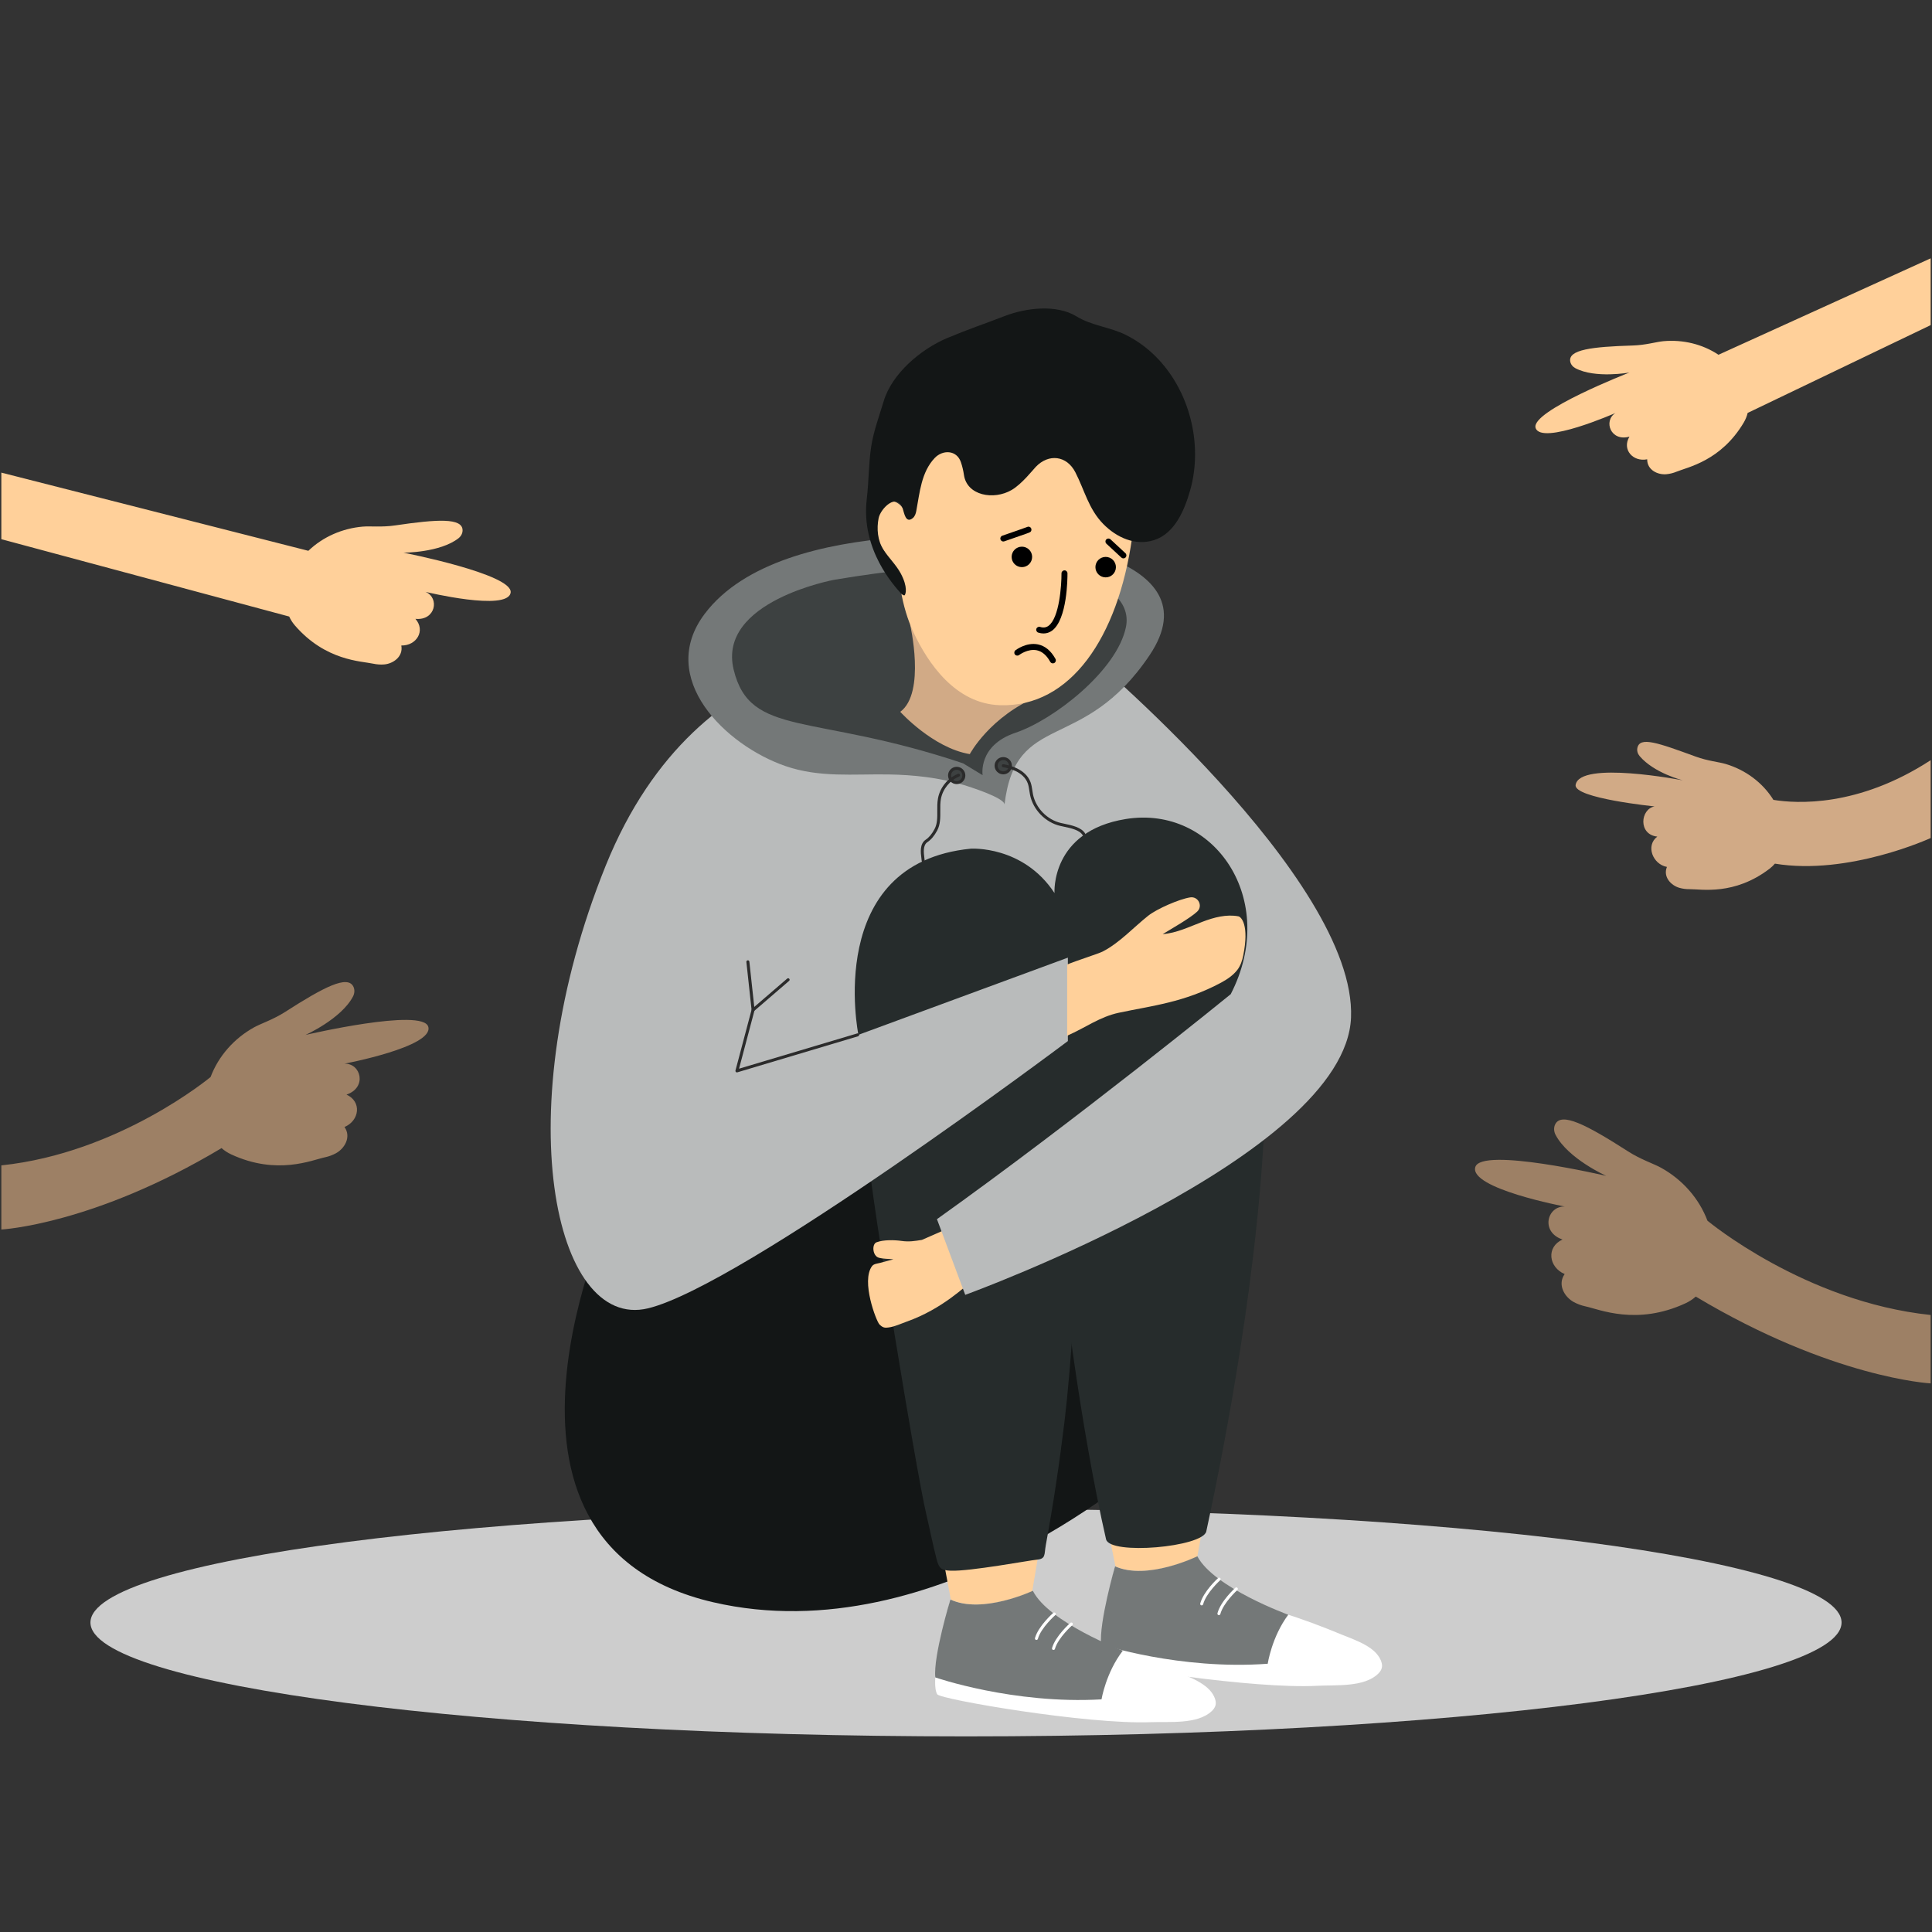
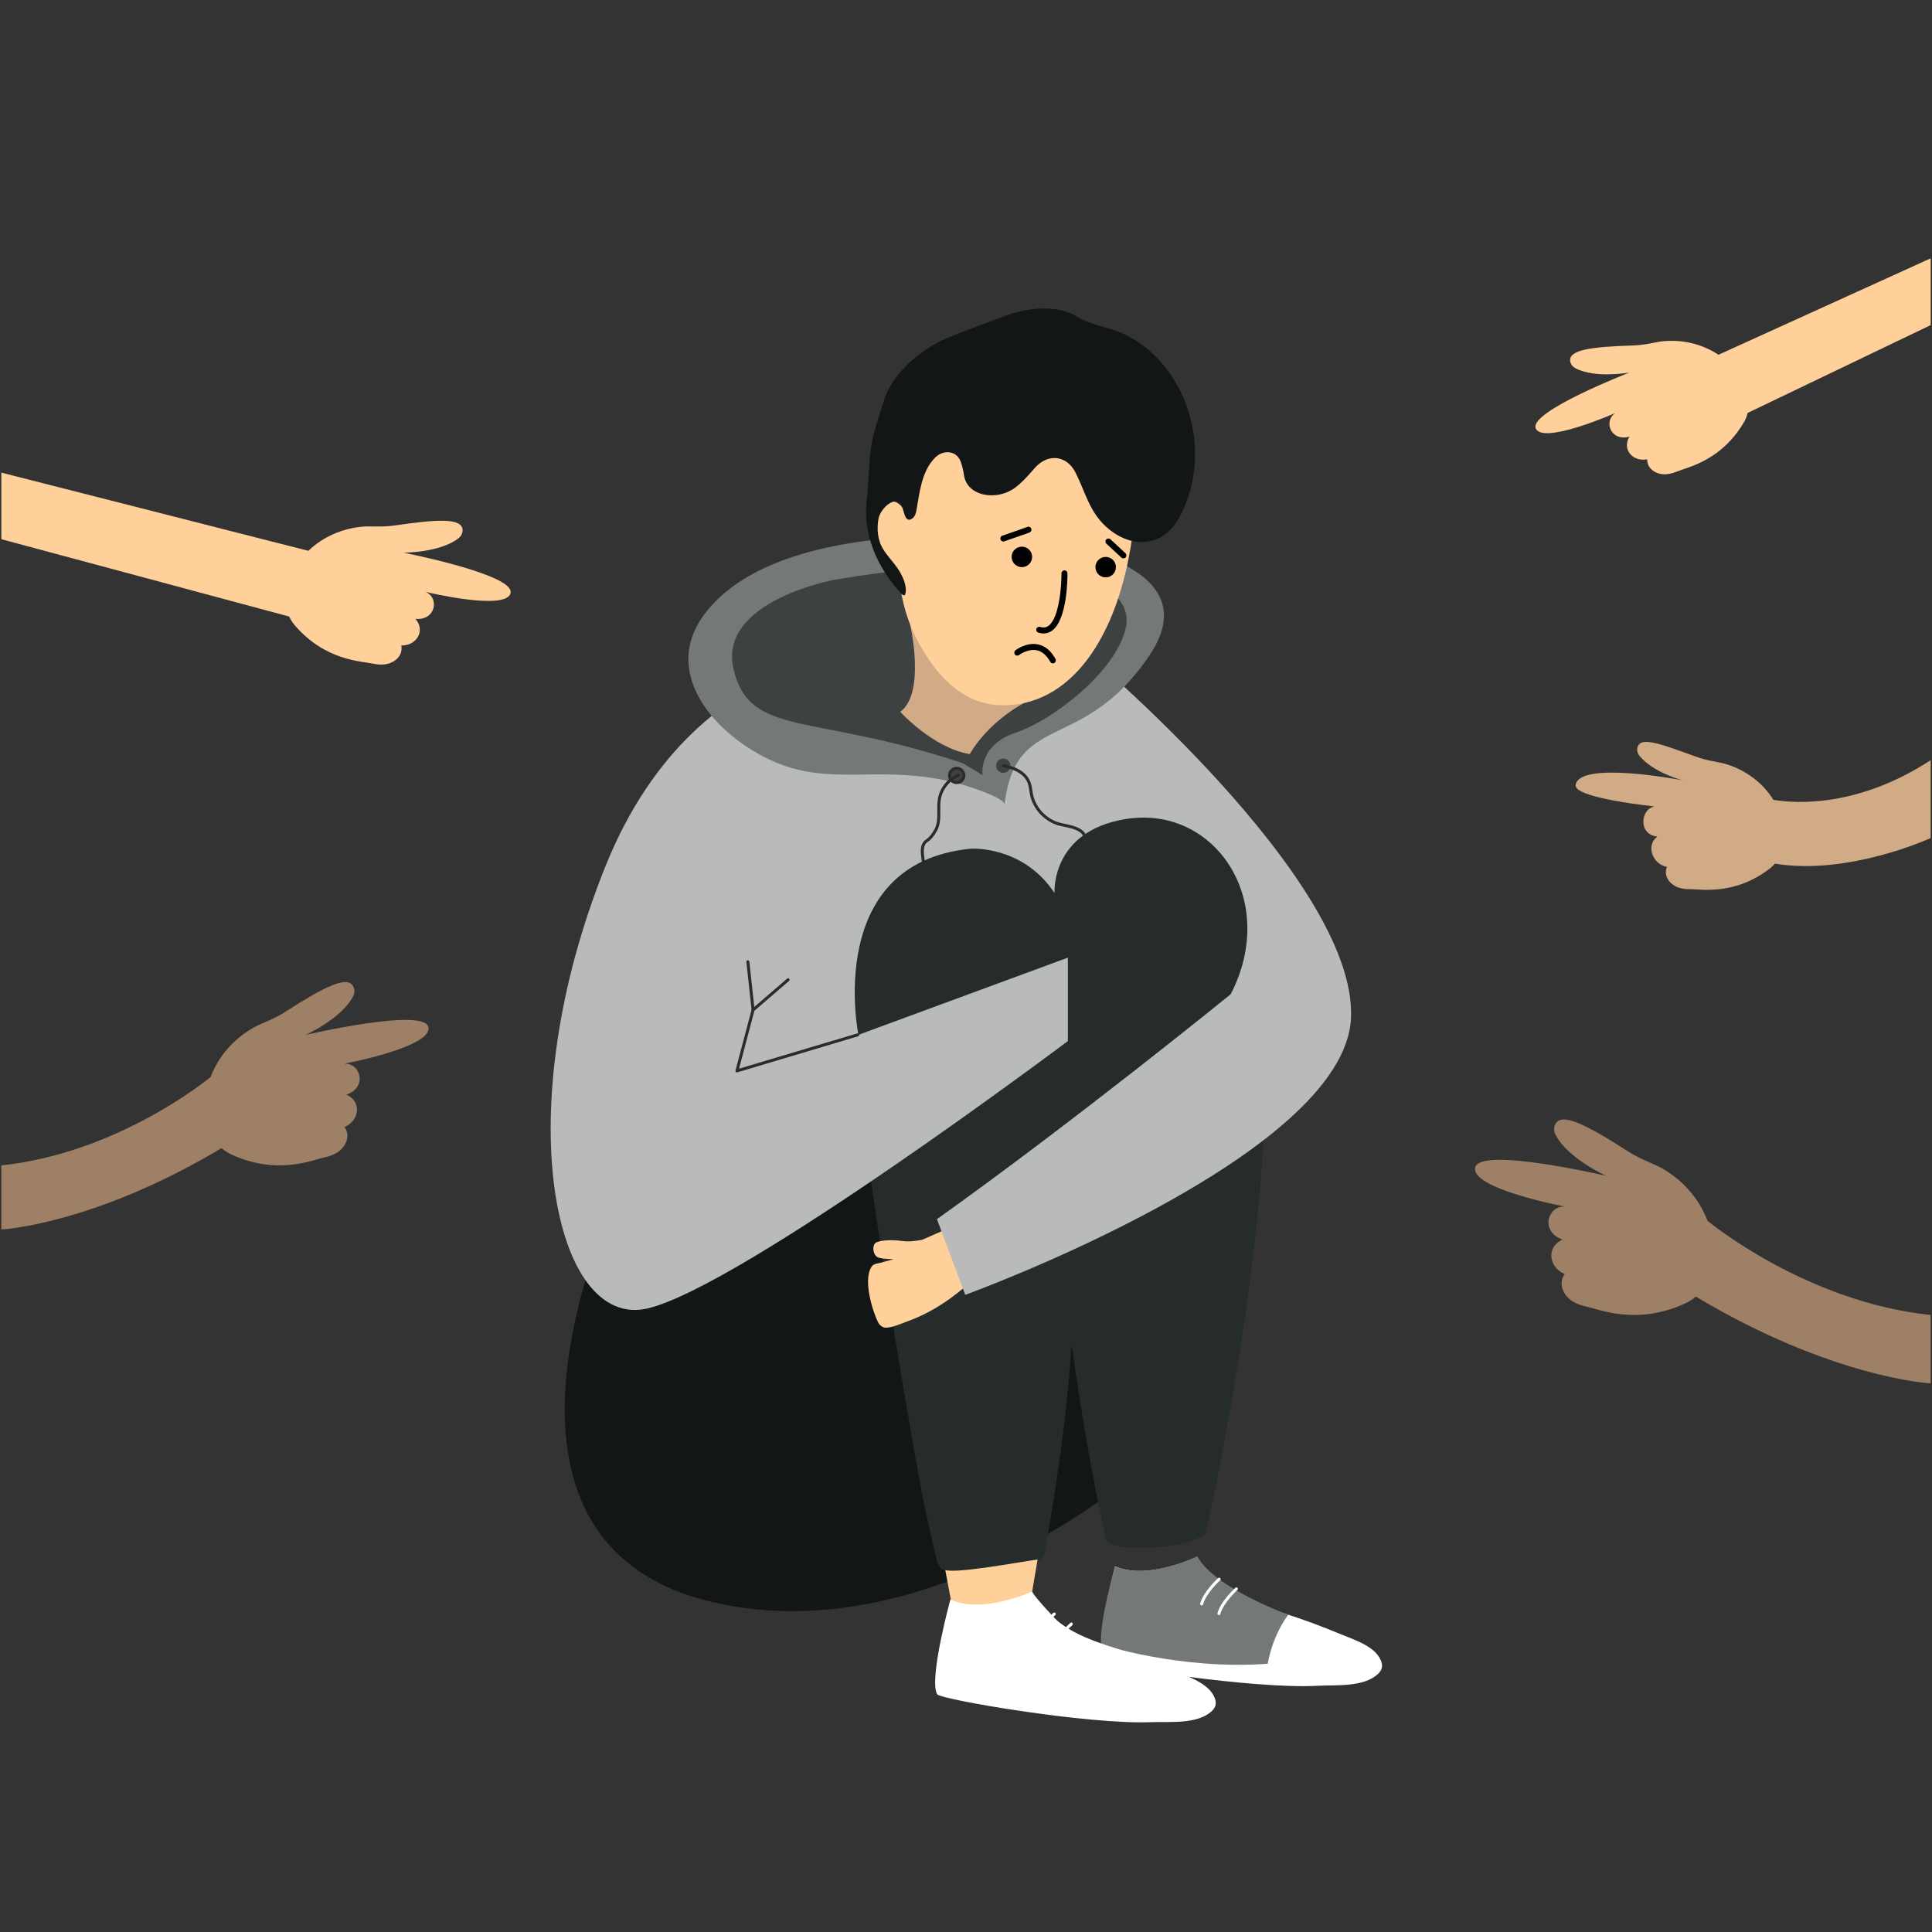
<svg xmlns="http://www.w3.org/2000/svg" width="384pt" height="384pt" viewBox="0 0 384 384" version="1.2">
  <rect x="0" y="0" width="384" height="384" fill="#333333" stroke="none" />
  <defs>
    <clipPath id="clip1">
-       <path d="M 17 299 L 367 299 L 367 345.125 L 17 345.125 Z M 17 299 " />
-     </clipPath>
+       </clipPath>
    <clipPath id="clip2">
      <path d="M 305 51.359 L 384 51.359 L 384 95 L 305 95 Z M 305 51.359 " />
    </clipPath>
  </defs>
  <g id="surface1">
    <g clip-path="url(#clip1)" clip-rule="nonzero">
      <path style=" stroke:none;fill-rule:nonzero;fill:rgb(80.389%,80.389%,80.389%);fill-opacity:1;" d="M 366.023 322.488 C 366.023 334.988 288.109 345.121 192 345.121 C 95.891 345.121 17.977 334.988 17.977 322.488 C 17.977 309.988 95.891 299.859 192 299.859 C 288.109 299.859 366.023 309.988 366.023 322.488 " />
    </g>
    <path style=" stroke:none;fill-rule:nonzero;fill:rgb(7.449%,8.629%,8.629%);fill-opacity:1;" d="M 121.695 239.922 C 121.695 239.922 90.406 306.535 141.723 318.453 C 186.555 328.863 229.238 290.066 229.238 290.066 L 246.738 211.848 L 121.695 239.922 " />
-     <path style=" stroke:none;fill-rule:nonzero;fill:rgb(100%,81.569%,60.39%);fill-opacity:1;" d="M 220.117 303.531 L 222.02 312.844 L 237.34 312.828 L 239.156 302.93 L 220.117 303.531 " />
    <path style=" stroke:none;fill-rule:nonzero;fill:rgb(100%,100%,100%);fill-opacity:1;" d="M 221.621 311.309 C 221.621 311.309 217.516 327.328 219.301 330.191 C 219.93 331.195 249.203 335.758 261.84 335.062 C 265.453 334.863 271.121 335.402 273.918 332.668 C 274.512 332.09 274.836 331.422 274.633 330.582 C 273.859 327.387 269.355 326 266.707 324.902 C 262.75 323.262 258.785 321.762 254.688 320.508 C 250.617 319.266 246.395 317.918 243.004 315.254 C 242.477 314.84 237.496 309.637 237.902 309.445 C 237.902 309.445 228.016 314.207 221.621 311.309 " />
    <path style=" stroke:none;fill-rule:nonzero;fill:rgb(45.49%,47.06%,47.06%);fill-opacity:1;" d="M 221.621 311.309 C 221.621 311.309 218.383 322.625 218.867 326.844 C 218.867 326.844 234.41 331.969 251.969 330.684 C 251.969 330.684 252.762 325.348 256.055 320.938 C 256.055 320.938 241.266 315.582 237.98 309.32 C 237.98 309.32 228.016 314.207 221.621 311.309 " />
    <path style=" stroke:none;fill-rule:nonzero;fill:rgb(100%,100%,100%);fill-opacity:1;" d="M 238.844 319.082 C 238.82 319.082 238.793 319.078 238.77 319.074 C 238.609 319.031 238.516 318.867 238.555 318.711 C 239.188 316.32 241.996 313.754 242.113 313.648 C 242.238 313.539 242.426 313.547 242.535 313.668 C 242.645 313.789 242.637 313.977 242.516 314.086 C 242.488 314.113 239.715 316.641 239.133 318.863 C 239.098 318.996 238.977 319.082 238.844 319.082 " />
    <path style=" stroke:none;fill-rule:nonzero;fill:rgb(100%,100%,100%);fill-opacity:1;" d="M 242.266 321.02 C 242.242 321.02 242.215 321.02 242.191 321.012 C 242.031 320.969 241.938 320.809 241.98 320.648 C 242.609 318.254 245.418 315.695 245.535 315.586 C 245.66 315.477 245.848 315.484 245.957 315.605 C 246.066 315.727 246.059 315.914 245.938 316.023 C 245.91 316.051 243.141 318.578 242.555 320.801 C 242.52 320.934 242.398 321.02 242.266 321.02 " />
    <path style=" stroke:none;fill-rule:nonzero;fill:rgb(100%,81.569%,60.39%);fill-opacity:1;" d="M 187.516 310.109 L 189.27 319.449 L 204.586 319.676 L 206.559 307.996 L 187.516 310.109 " />
    <path style=" stroke:none;fill-rule:nonzero;fill:rgb(100%,100%,100%);fill-opacity:1;" d="M 188.895 317.91 C 188.895 317.91 184.539 333.863 186.277 336.754 C 186.891 337.766 216.086 342.789 228.734 342.297 C 232.348 342.156 238.008 342.785 240.848 340.094 C 241.449 339.527 241.785 338.859 241.594 338.02 C 240.871 334.812 236.391 333.352 233.762 332.215 C 229.828 330.512 225.891 328.949 221.809 327.629 C 217.762 326.324 213.562 324.91 210.215 322.195 C 209.691 321.773 204.797 316.492 205.203 316.301 C 205.203 316.301 195.246 320.91 188.895 317.91 " />
-     <path style=" stroke:none;fill-rule:nonzero;fill:rgb(45.49%,47.06%,47.06%);fill-opacity:1;" d="M 188.895 317.91 C 188.895 317.91 185.477 329.172 185.895 333.398 C 185.895 333.398 201.355 338.77 218.934 337.762 C 218.934 337.762 219.809 332.441 223.172 328.078 C 223.172 328.078 208.473 322.496 205.285 316.18 C 205.285 316.18 195.246 320.91 188.895 317.91 " />
    <path style=" stroke:none;fill-rule:nonzero;fill:rgb(100%,100%,100%);fill-opacity:1;" d="M 205.996 325.953 C 205.973 325.953 205.945 325.953 205.918 325.945 C 205.758 325.902 205.668 325.738 205.711 325.578 C 206.379 323.195 209.23 320.676 209.352 320.57 C 209.477 320.465 209.66 320.477 209.77 320.598 C 209.879 320.723 209.867 320.91 209.742 321.02 C 209.715 321.043 206.902 323.527 206.285 325.738 C 206.246 325.871 206.129 325.953 205.996 325.953 " />
    <path style=" stroke:none;fill-rule:nonzero;fill:rgb(100%,100%,100%);fill-opacity:1;" d="M 209.391 327.945 C 209.363 327.945 209.336 327.945 209.309 327.938 C 209.152 327.891 209.059 327.727 209.102 327.57 C 209.77 325.188 212.621 322.668 212.742 322.562 C 212.863 322.457 213.055 322.469 213.16 322.59 C 213.27 322.715 213.258 322.902 213.133 323.012 C 213.105 323.035 210.297 325.52 209.676 327.73 C 209.637 327.859 209.52 327.945 209.391 327.945 " />
    <path style=" stroke:none;fill-rule:nonzero;fill:rgb(14.899%,17.249%,17.249%);fill-opacity:1;" d="M 209.387 232.168 C 208.996 224.273 208.828 216.355 208.992 208.398 C 209.223 197.379 207.129 186.707 209.199 175.805 C 210.547 168.715 216.062 163.809 222.824 162.344 C 267.203 152.711 249.504 259.316 239.758 304.379 C 239.086 307.5 220.57 309.148 219.836 305.938 C 215.129 285.402 210.375 252.059 209.387 232.168 " />
    <path style=" stroke:none;fill-rule:nonzero;fill:rgb(14.899%,17.249%,17.249%);fill-opacity:1;" d="M 177.121 173.641 C 182.133 167.934 189.738 165.492 197.477 167.129 C 202.219 167.77 207.879 169.926 209.723 174.266 C 217.996 193.73 214.129 261.477 211.578 282.551 C 210.582 290.762 209.359 298.941 207.867 307.078 C 207.496 309.098 207.938 309.863 205.887 310.023 C 204.797 310.109 192.715 312.344 188.98 312.191 C 187.152 312.121 186.641 311.793 186.16 309.93 C 185.391 306.938 184.797 303.902 184.09 300.895 C 182.074 292.297 173.234 238.387 172.469 228.961 C 171.973 222.855 170.391 216.836 169.781 210.723 C 168.664 199.488 168.84 186.766 174.836 176.777 C 175.52 175.641 176.285 174.594 177.121 173.641 " />
    <path style=" stroke:none;fill-rule:nonzero;fill:rgb(100%,81.569%,60.39%);fill-opacity:1;" d="M 189.637 243.629 L 183.238 246.438 C 181.773 246.676 180.664 246.852 179.191 246.645 C 177.723 246.438 175.617 246.398 174.227 246.91 C 173.246 247.266 173.402 249.645 174.691 249.988 C 175.625 250.234 176.613 250.191 177.574 250.293 C 176.703 250.527 175.832 250.762 174.961 251 C 174.391 251.152 173.684 251.18 173.328 251.648 C 171.094 254.633 174.184 262.625 174.793 263.234 C 175.047 263.488 175.324 263.73 175.664 263.828 C 175.945 263.914 176.246 263.891 176.539 263.855 C 177.832 263.695 179.012 263.109 180.238 262.672 C 187.359 260.152 191.941 255.512 193.316 254.539 L 189.637 243.629 " />
    <path style=" stroke:none;fill-rule:nonzero;fill:rgb(72.549%,73.329%,73.329%);fill-opacity:1;" d="M 180.105 129.125 C 180.105 129.125 139.266 125.301 120.379 172.082 C 100.738 220.738 110.047 264.535 128.777 260.047 C 147.512 255.555 212.25 206.918 212.25 206.918 L 212.25 190.34 L 170.617 205.68 C 170.617 205.68 163.621 171.578 192.957 168.68 C 192.957 168.68 203.34 167.992 209.59 177.5 C 209.59 177.5 208.77 165.211 223.754 162.789 C 241.34 159.945 254.301 178.832 244.613 197.605 C 244.613 197.605 214.141 222.41 186.227 242.32 L 191.848 257.363 C 191.848 257.363 267.402 229.934 268.527 202.254 C 269.648 174.574 215.117 129.125 215.117 129.125 L 180.105 129.125 " />
    <path style=" stroke:none;fill-rule:nonzero;fill:rgb(16.859%,16.859%,16.859%);fill-opacity:1;" d="M 146.469 213.145 C 146.395 213.145 146.316 213.117 146.262 213.062 C 146.184 212.988 146.152 212.875 146.18 212.77 L 149.379 200.707 L 148.348 191.199 C 148.332 191.035 148.449 190.891 148.613 190.871 C 148.773 190.852 148.922 190.973 148.941 191.133 L 149.977 200.695 C 149.98 200.73 149.98 200.77 149.969 200.805 L 146.891 212.41 L 170.387 205.398 C 170.543 205.352 170.711 205.438 170.758 205.598 C 170.805 205.754 170.715 205.918 170.559 205.965 L 146.555 213.133 C 146.523 213.141 146.496 213.145 146.469 213.145 " />
-     <path style=" stroke:none;fill-rule:nonzero;fill:rgb(100%,81.569%,60.39%);fill-opacity:1;" d="M 212.105 191.703 C 214.012 190.914 218.352 189.547 219.168 189.125 C 222.516 187.406 225.309 184.312 228.215 182.008 C 229.965 180.625 234.379 178.703 236.551 178.363 C 238.152 178.109 239.133 180.062 237.957 181.18 C 236.586 182.48 232.668 184.699 231.09 185.668 C 233.852 185.457 236.406 184.195 238.996 183.211 C 241.273 182.34 243.781 181.672 246.145 182.129 C 246.707 182.238 248.316 183.855 247.105 189.906 C 246.902 190.926 246.562 191.949 245.93 192.773 C 245.113 193.836 243.914 194.656 242.734 195.289 C 235.344 199.258 229.051 199.871 222.387 201.289 C 218.562 202.102 215.711 204.285 212.105 205.855 L 212.105 191.703 " />
    <path style=" stroke:none;fill-rule:nonzero;fill:rgb(45.49%,47.06%,47.06%);fill-opacity:1;" d="M 199.648 159.945 C 199.812 158.586 192.34 156.262 191.574 156.031 C 186.719 154.566 181.645 154.008 176.586 153.926 C 169.57 153.816 162.898 154.598 156.125 152.266 C 144.219 148.168 130.406 134.781 140.082 121.98 C 155.629 101.406 204.148 107.203 204.148 107.203 C 204.148 107.203 241.797 110.383 228.5 130.211 C 215.199 150.035 201.898 141.055 199.648 159.945 " />
    <path style=" stroke:none;fill-rule:nonzero;fill:rgb(23.92%,25.49%,25.49%);fill-opacity:1;" d="M 165.824 115.234 C 165.824 115.234 142.539 119.5 145.816 133.078 C 149.094 146.652 161.383 141.637 191.422 151.719 L 195.305 154.078 C 195.305 154.078 194.32 148.164 201.844 145.637 C 209.367 143.113 222.055 133.293 223.797 124.59 C 225.539 115.891 210.383 107.789 165.824 115.234 " />
    <path style=" stroke:none;fill-rule:nonzero;fill:rgb(81.96%,66.669%,52.55%);fill-opacity:1;" d="M 180.883 124.09 C 180.883 124.09 184.062 137.695 178.934 141.48 C 178.934 141.48 185.402 148.652 192.754 149.887 C 192.754 149.887 196.707 142.375 206.551 138.289 L 180.883 124.09 " />
    <path style=" stroke:none;fill-rule:nonzero;fill:rgb(100%,81.569%,60.39%);fill-opacity:1;" d="M 179.039 117.336 C 179.539 120.258 180.355 123.121 181.617 125.801 C 184.387 131.688 189.836 139.898 198.781 140.168 C 212.77 140.59 222.195 126.715 225.008 106.906 C 227.816 87.098 214.918 77.75 202.809 79.203 C 190.695 80.656 180.152 88.707 180.445 103.219 C 180.445 103.219 179.289 98.023 175.301 100.102 C 171.312 102.184 174.637 108.047 176.93 111.398 C 178.117 113.137 178.73 115.535 179.039 117.336 " />
    <path style=" stroke:none;fill-rule:nonzero;fill:rgb(7.449%,8.629%,8.629%);fill-opacity:1;" d="M 237.527 90.363 C 237.523 92.758 237.207 95.141 236.559 97.426 C 235.465 101.281 233.543 106.016 229.379 107.352 C 225.637 108.551 221.906 106.82 219.285 104.148 C 216.359 101.164 215.574 97.449 213.73 93.859 C 212.039 90.562 208.457 90.09 205.871 92.793 C 205.266 93.422 203.109 96.199 201.07 97.387 C 197.504 99.469 192.184 98.504 191.594 94.406 C 191.469 93.539 191.266 92.676 190.984 91.852 C 190.148 89.41 187.367 89.355 185.781 91.027 C 183.094 93.863 182.805 97.918 182.117 101.566 C 182.02 102.094 181.836 102.641 181.418 102.98 C 180.012 104.129 179.715 101.945 179.438 101.125 C 178.305 97.742 175.008 101.09 174.633 102.984 C 174.215 105.078 174.426 107.473 175.609 109.289 C 176.66 110.902 178.105 112.262 179.016 113.949 C 180.496 116.703 180.02 118.141 179.781 118.328 C 179.691 118.395 179.254 118.156 179.082 117.961 C 177.824 116.504 171.055 109.332 172.281 99.148 C 172.691 95.711 172.633 92.23 173.152 88.801 C 173.617 85.719 174.75 82.715 175.641 79.738 C 177.277 74.258 183.023 69.391 188.273 67.188 C 192.633 65.359 195.301 64.512 199.707 62.809 C 203.883 61.195 209.98 60.438 213.977 62.891 C 217.039 64.766 220.598 64.984 223.793 66.578 C 232.535 70.941 237.551 80.738 237.527 90.363 " />
    <path style=" stroke:none;fill-rule:nonzero;fill:rgb(0%,0%,0%);fill-opacity:1;" d="M 207.406 125.906 C 207.07 125.906 206.723 125.848 206.371 125.738 C 206.055 125.637 205.883 125.301 205.984 124.988 C 206.086 124.676 206.418 124.504 206.734 124.605 C 207.375 124.809 207.918 124.738 208.402 124.383 C 210.555 122.805 210.992 116.324 210.98 113.961 C 210.977 113.633 211.242 113.367 211.57 113.363 C 211.898 113.352 212.168 113.625 212.168 113.953 C 212.176 114.887 212.137 123.117 209.109 125.344 C 208.598 125.715 208.02 125.906 207.406 125.906 " />
    <path style=" stroke:none;fill-rule:nonzero;fill:rgb(0%,0%,0%);fill-opacity:1;" d="M 209.266 131.848 C 209.055 131.848 208.852 131.734 208.742 131.539 C 208.023 130.238 207.125 129.469 206.074 129.246 C 204.293 128.879 202.574 130.176 202.559 130.188 C 202.297 130.387 201.922 130.34 201.723 130.082 C 201.523 129.82 201.57 129.449 201.828 129.246 C 201.918 129.18 203.984 127.605 206.309 128.082 C 207.719 128.371 208.891 129.344 209.785 130.965 C 209.945 131.254 209.84 131.613 209.551 131.773 C 209.461 131.824 209.363 131.848 209.266 131.848 " />
    <path style=" stroke:none;fill-rule:nonzero;fill:rgb(0%,0%,0%);fill-opacity:1;" d="M 221.797 112.723 C 221.797 113.848 220.887 114.758 219.762 114.758 C 218.637 114.758 217.723 113.848 217.723 112.723 C 217.723 111.602 218.637 110.688 219.762 110.688 C 220.887 110.688 221.797 111.602 221.797 112.723 " />
    <path style=" stroke:none;fill-rule:nonzero;fill:rgb(0%,0%,0%);fill-opacity:1;" d="M 205.145 110.688 C 205.145 111.812 204.234 112.723 203.109 112.723 C 201.98 112.723 201.07 111.812 201.07 110.688 C 201.07 109.566 201.98 108.656 203.109 108.656 C 204.234 108.656 205.145 109.566 205.145 110.688 " />
    <path style=" stroke:none;fill-rule:nonzero;fill:rgb(0%,0%,0%);fill-opacity:1;" d="M 199.418 107.625 C 199.172 107.625 198.941 107.469 198.855 107.223 C 198.75 106.914 198.914 106.574 199.227 106.469 C 200.957 105.875 203.777 104.898 204.129 104.754 C 204.348 104.633 204.625 104.656 204.82 104.836 C 205.059 105.059 205.074 105.434 204.852 105.676 C 204.719 105.82 204.688 105.855 199.613 107.594 C 199.547 107.613 199.484 107.625 199.418 107.625 " />
    <path style=" stroke:none;fill-rule:nonzero;fill:rgb(0%,0%,0%);fill-opacity:1;" d="M 223.285 110.98 C 223.141 110.98 222.996 110.93 222.883 110.824 L 219.906 108.066 C 219.664 107.84 219.648 107.465 219.875 107.223 C 220.098 106.984 220.473 106.969 220.715 107.191 L 223.691 109.953 C 223.93 110.176 223.945 110.551 223.723 110.789 C 223.605 110.918 223.445 110.98 223.285 110.98 " />
    <path style=" stroke:none;fill-rule:nonzero;fill:rgb(23.92%,25.49%,25.49%);fill-opacity:1;" d="M 191.574 154.129 C 191.574 154.914 190.938 155.551 190.152 155.551 C 189.367 155.551 188.73 154.914 188.73 154.129 C 188.73 153.344 189.367 152.711 190.152 152.711 C 190.938 152.711 191.574 153.344 191.574 154.129 " />
    <path style=" stroke:none;fill-rule:nonzero;fill:rgb(16.859%,16.859%,16.859%);fill-opacity:1;" d="M 190.152 153.004 C 189.531 153.004 189.027 153.508 189.027 154.129 C 189.027 154.75 189.531 155.25 190.152 155.25 C 190.773 155.25 191.277 154.75 191.277 154.129 C 191.277 153.508 190.773 153.004 190.152 153.004 Z M 190.152 155.848 C 189.203 155.848 188.434 155.078 188.434 154.129 C 188.434 153.184 189.203 152.41 190.152 152.41 C 191.102 152.41 191.871 153.184 191.871 154.129 C 191.871 155.078 191.102 155.848 190.152 155.848 " />
    <path style=" stroke:none;fill-rule:nonzero;fill:rgb(23.92%,25.49%,25.49%);fill-opacity:1;" d="M 200.828 152.191 C 200.828 152.973 200.191 153.609 199.406 153.609 C 198.621 153.609 197.984 152.973 197.984 152.191 C 197.984 151.406 198.621 150.77 199.406 150.77 C 200.191 150.77 200.828 151.406 200.828 152.191 " />
-     <path style=" stroke:none;fill-rule:nonzero;fill:rgb(16.859%,16.859%,16.859%);fill-opacity:1;" d="M 199.406 151.066 C 198.785 151.066 198.281 151.57 198.281 152.191 C 198.281 152.809 198.785 153.312 199.406 153.312 C 200.027 153.312 200.531 152.809 200.531 152.191 C 200.531 151.57 200.027 151.066 199.406 151.066 Z M 199.406 153.906 C 198.457 153.906 197.684 153.137 197.684 152.191 C 197.684 151.242 198.457 150.473 199.406 150.473 C 200.355 150.473 201.125 151.242 201.125 152.191 C 201.125 153.137 200.355 153.906 199.406 153.906 " />
    <path style=" stroke:none;fill-rule:nonzero;fill:rgb(16.859%,16.859%,16.859%);fill-opacity:1;" d="M 183.492 171.371 C 183.336 171.371 183.207 171.254 183.195 171.098 C 183.184 170.949 183.16 170.766 183.133 170.566 C 182.988 169.43 182.766 167.711 184.004 166.887 C 184.645 166.461 185.211 165.781 185.734 164.809 C 186.32 163.738 186.305 162.5 186.293 161.188 C 186.285 160.363 186.281 159.516 186.43 158.695 C 186.816 156.547 188.375 154.625 190.402 153.805 C 190.555 153.742 190.727 153.816 190.793 153.969 C 190.852 154.121 190.777 154.293 190.625 154.355 C 188.785 155.102 187.367 156.848 187.012 158.801 C 186.875 159.562 186.883 160.387 186.891 161.18 C 186.902 162.512 186.914 163.887 186.262 165.094 C 185.688 166.148 185.055 166.898 184.332 167.379 C 183.402 168 183.594 169.5 183.723 170.492 C 183.75 170.703 183.777 170.895 183.785 171.055 C 183.801 171.215 183.676 171.359 183.512 171.371 C 183.504 171.371 183.496 171.371 183.492 171.371 " />
    <path style=" stroke:none;fill-rule:nonzero;fill:rgb(16.859%,16.859%,16.859%);fill-opacity:1;" d="M 215.445 166.148 C 215.34 166.148 215.242 166.094 215.188 165.996 C 214.586 164.965 212.82 164.598 211.398 164.297 C 211.172 164.25 210.953 164.203 210.746 164.156 C 207.801 163.484 205.328 160.949 204.73 157.992 C 204.676 157.723 204.637 157.449 204.594 157.176 C 204.516 156.645 204.441 156.145 204.266 155.672 C 203.414 153.383 200.551 152.68 199.359 152.484 C 199.195 152.457 199.086 152.305 199.113 152.141 C 199.137 151.98 199.289 151.867 199.453 151.898 C 200.75 152.109 203.863 152.883 204.824 155.461 C 205.023 155.996 205.105 156.551 205.184 157.09 C 205.223 157.352 205.262 157.613 205.312 157.875 C 205.863 160.613 208.152 162.957 210.879 163.578 C 211.082 163.625 211.297 163.672 211.52 163.715 C 213.059 164.039 214.969 164.438 215.703 165.699 C 215.785 165.84 215.734 166.023 215.594 166.105 C 215.547 166.133 215.496 166.148 215.445 166.148 " />
    <path style=" stroke:none;fill-rule:nonzero;fill:rgb(16.859%,16.859%,16.859%);fill-opacity:1;" d="M 149.684 201.023 C 149.598 201.023 149.516 200.988 149.457 200.922 C 149.352 200.797 149.363 200.609 149.488 200.504 L 156.453 194.508 C 156.574 194.398 156.762 194.414 156.871 194.539 C 156.98 194.66 156.965 194.852 156.84 194.957 L 149.879 200.953 C 149.82 201 149.75 201.023 149.684 201.023 " />
    <path style=" stroke:none;fill-rule:nonzero;fill:rgb(100%,81.569%,60.39%);fill-opacity:1;" d="M 80.207 109.848 C 80.207 109.848 87.457 109.863 91.141 106.973 C 91.621 106.59 91.945 106.016 91.941 105.402 C 91.93 102.91 86.977 103.184 78.539 104.43 C 75.891 104.82 73.609 104.543 72.105 104.668 C 68.043 105.016 64.195 106.691 61.289 109.477 L 0.266 93.938 L 0.266 107.168 L 57.48 122.543 C 57.762 123.16 58.133 123.754 58.613 124.312 C 64.711 131.359 71.781 131.391 74.191 131.914 C 74.895 132.066 75.605 132.117 76.32 132.066 C 78.129 131.934 80.184 130.516 79.762 128.297 C 82.781 128.363 84.637 125.355 82.566 123 C 86.613 123.398 87.398 118.805 84.57 117.637 C 84.57 117.637 100.902 121.586 101.492 117.793 C 102.059 114.133 80.207 109.848 80.207 109.848 " />
    <g clip-path="url(#clip2)" clip-rule="nonzero">
      <path style=" stroke:none;fill-rule:nonzero;fill:rgb(100%,81.569%,60.39%);fill-opacity:1;" d="M 383.734 51.348 L 341.562 70.512 C 338.367 68.387 334.469 67.461 330.598 67.816 C 329.164 67.953 327.07 68.598 324.516 68.672 C 316.383 68.922 311.691 69.5 312.094 71.84 C 312.195 72.418 312.598 72.906 313.117 73.18 C 317.059 75.277 323.863 74.043 323.863 74.043 C 323.863 74.043 304.07 81.742 305.219 85.078 C 306.414 88.543 321.078 82.09 321.078 82.09 C 318.625 83.66 320.137 87.84 323.867 86.785 C 322.32 89.348 324.57 91.859 327.391 91.289 C 327.371 93.445 329.539 94.43 331.258 94.25 C 331.941 94.18 332.602 94.012 333.234 93.75 C 335.406 92.852 342.039 91.637 346.578 83.992 C 346.949 83.367 347.203 82.723 347.359 82.074 L 383.734 64.621 L 383.734 51.348 " />
    </g>
    <path style=" stroke:none;fill-rule:nonzero;fill:rgb(81.96%,66.669%,52.55%);fill-opacity:1;" d="M 352.48 158.98 C 350.332 155.527 346.91 153.008 342.969 151.84 C 341.602 151.434 339.43 151.254 337.047 150.383 C 329.453 147.609 325.934 146.348 325.441 148.656 C 325.32 149.227 325.508 149.824 325.883 150.27 C 328.746 153.66 334.453 155.094 334.453 155.094 C 334.453 155.094 313.883 151.094 313.168 156.023 C 312.785 158.66 328.855 160.281 328.855 160.281 C 326.012 160.824 325.57 165.875 329.402 166.281 C 327.027 168.07 328.504 171.785 331.316 172.309 C 330.5 174.285 332.133 175.992 333.785 176.461 C 334.441 176.648 335.113 176.738 335.793 176.73 C 338.133 176.707 344.699 178.035 351.719 172.66 C 352.117 172.352 352.469 172.016 352.777 171.656 C 367.426 174.082 383.734 166.566 383.734 166.566 L 383.734 151.094 C 369.324 160.484 357.047 159.727 352.48 158.98 " />
    <path style=" stroke:none;fill-rule:nonzero;fill:rgb(61.569%,50.2%,39.609%);fill-opacity:1;" d="M 383.734 261.363 C 358.68 258.742 339.383 242.633 339.383 242.633 L 339.379 242.645 C 337.699 238.184 334.398 234.465 330.18 232.117 C 328.672 231.277 326.152 230.492 323.566 228.832 C 315.328 223.547 310.273 220.926 309.082 223.523 C 308.785 224.164 308.852 224.922 309.176 225.547 C 311.66 230.309 319.254 233.715 319.254 233.715 C 319.254 233.715 294.359 227.887 293.223 231.984 C 292.043 236.234 311 239.805 311 239.805 C 307.492 239.695 306.141 244.871 310.562 246.363 C 307.281 247.852 307.801 251.875 310.988 253.23 C 309.496 255.355 310.977 257.805 312.805 258.797 C 313.527 259.188 314.301 259.473 315.105 259.645 C 317.875 260.23 325.285 263.535 335.004 259.039 C 335.781 258.68 336.457 258.227 337.047 257.703 C 364.172 273.941 383.734 274.961 383.734 274.961 L 383.734 261.363 " />
    <path style=" stroke:none;fill-rule:nonzero;fill:rgb(61.569%,50.2%,39.609%);fill-opacity:1;" d="M 0.266 231.629 C 23.754 229.168 41.852 214.066 41.852 214.066 L 41.852 214.074 C 43.426 209.895 46.523 206.406 50.473 204.207 C 51.891 203.418 54.25 202.68 56.676 201.125 C 64.402 196.168 69.141 193.715 70.258 196.148 C 70.535 196.75 70.473 197.457 70.168 198.047 C 67.84 202.512 60.719 205.703 60.719 205.703 C 60.719 205.703 84.059 200.242 85.125 204.082 C 86.23 208.066 68.461 211.414 68.461 211.414 C 71.75 211.312 73.016 216.164 68.867 217.562 C 71.945 218.957 71.461 222.73 68.473 224 C 69.867 225.992 68.48 228.289 66.77 229.219 C 66.09 229.586 65.367 229.855 64.609 230.016 C 62.012 230.562 55.066 233.664 45.953 229.445 C 45.227 229.109 44.59 228.684 44.035 228.195 C 18.605 243.418 0.266 244.375 0.266 244.375 L 0.266 231.629 " />
  </g>
</svg>